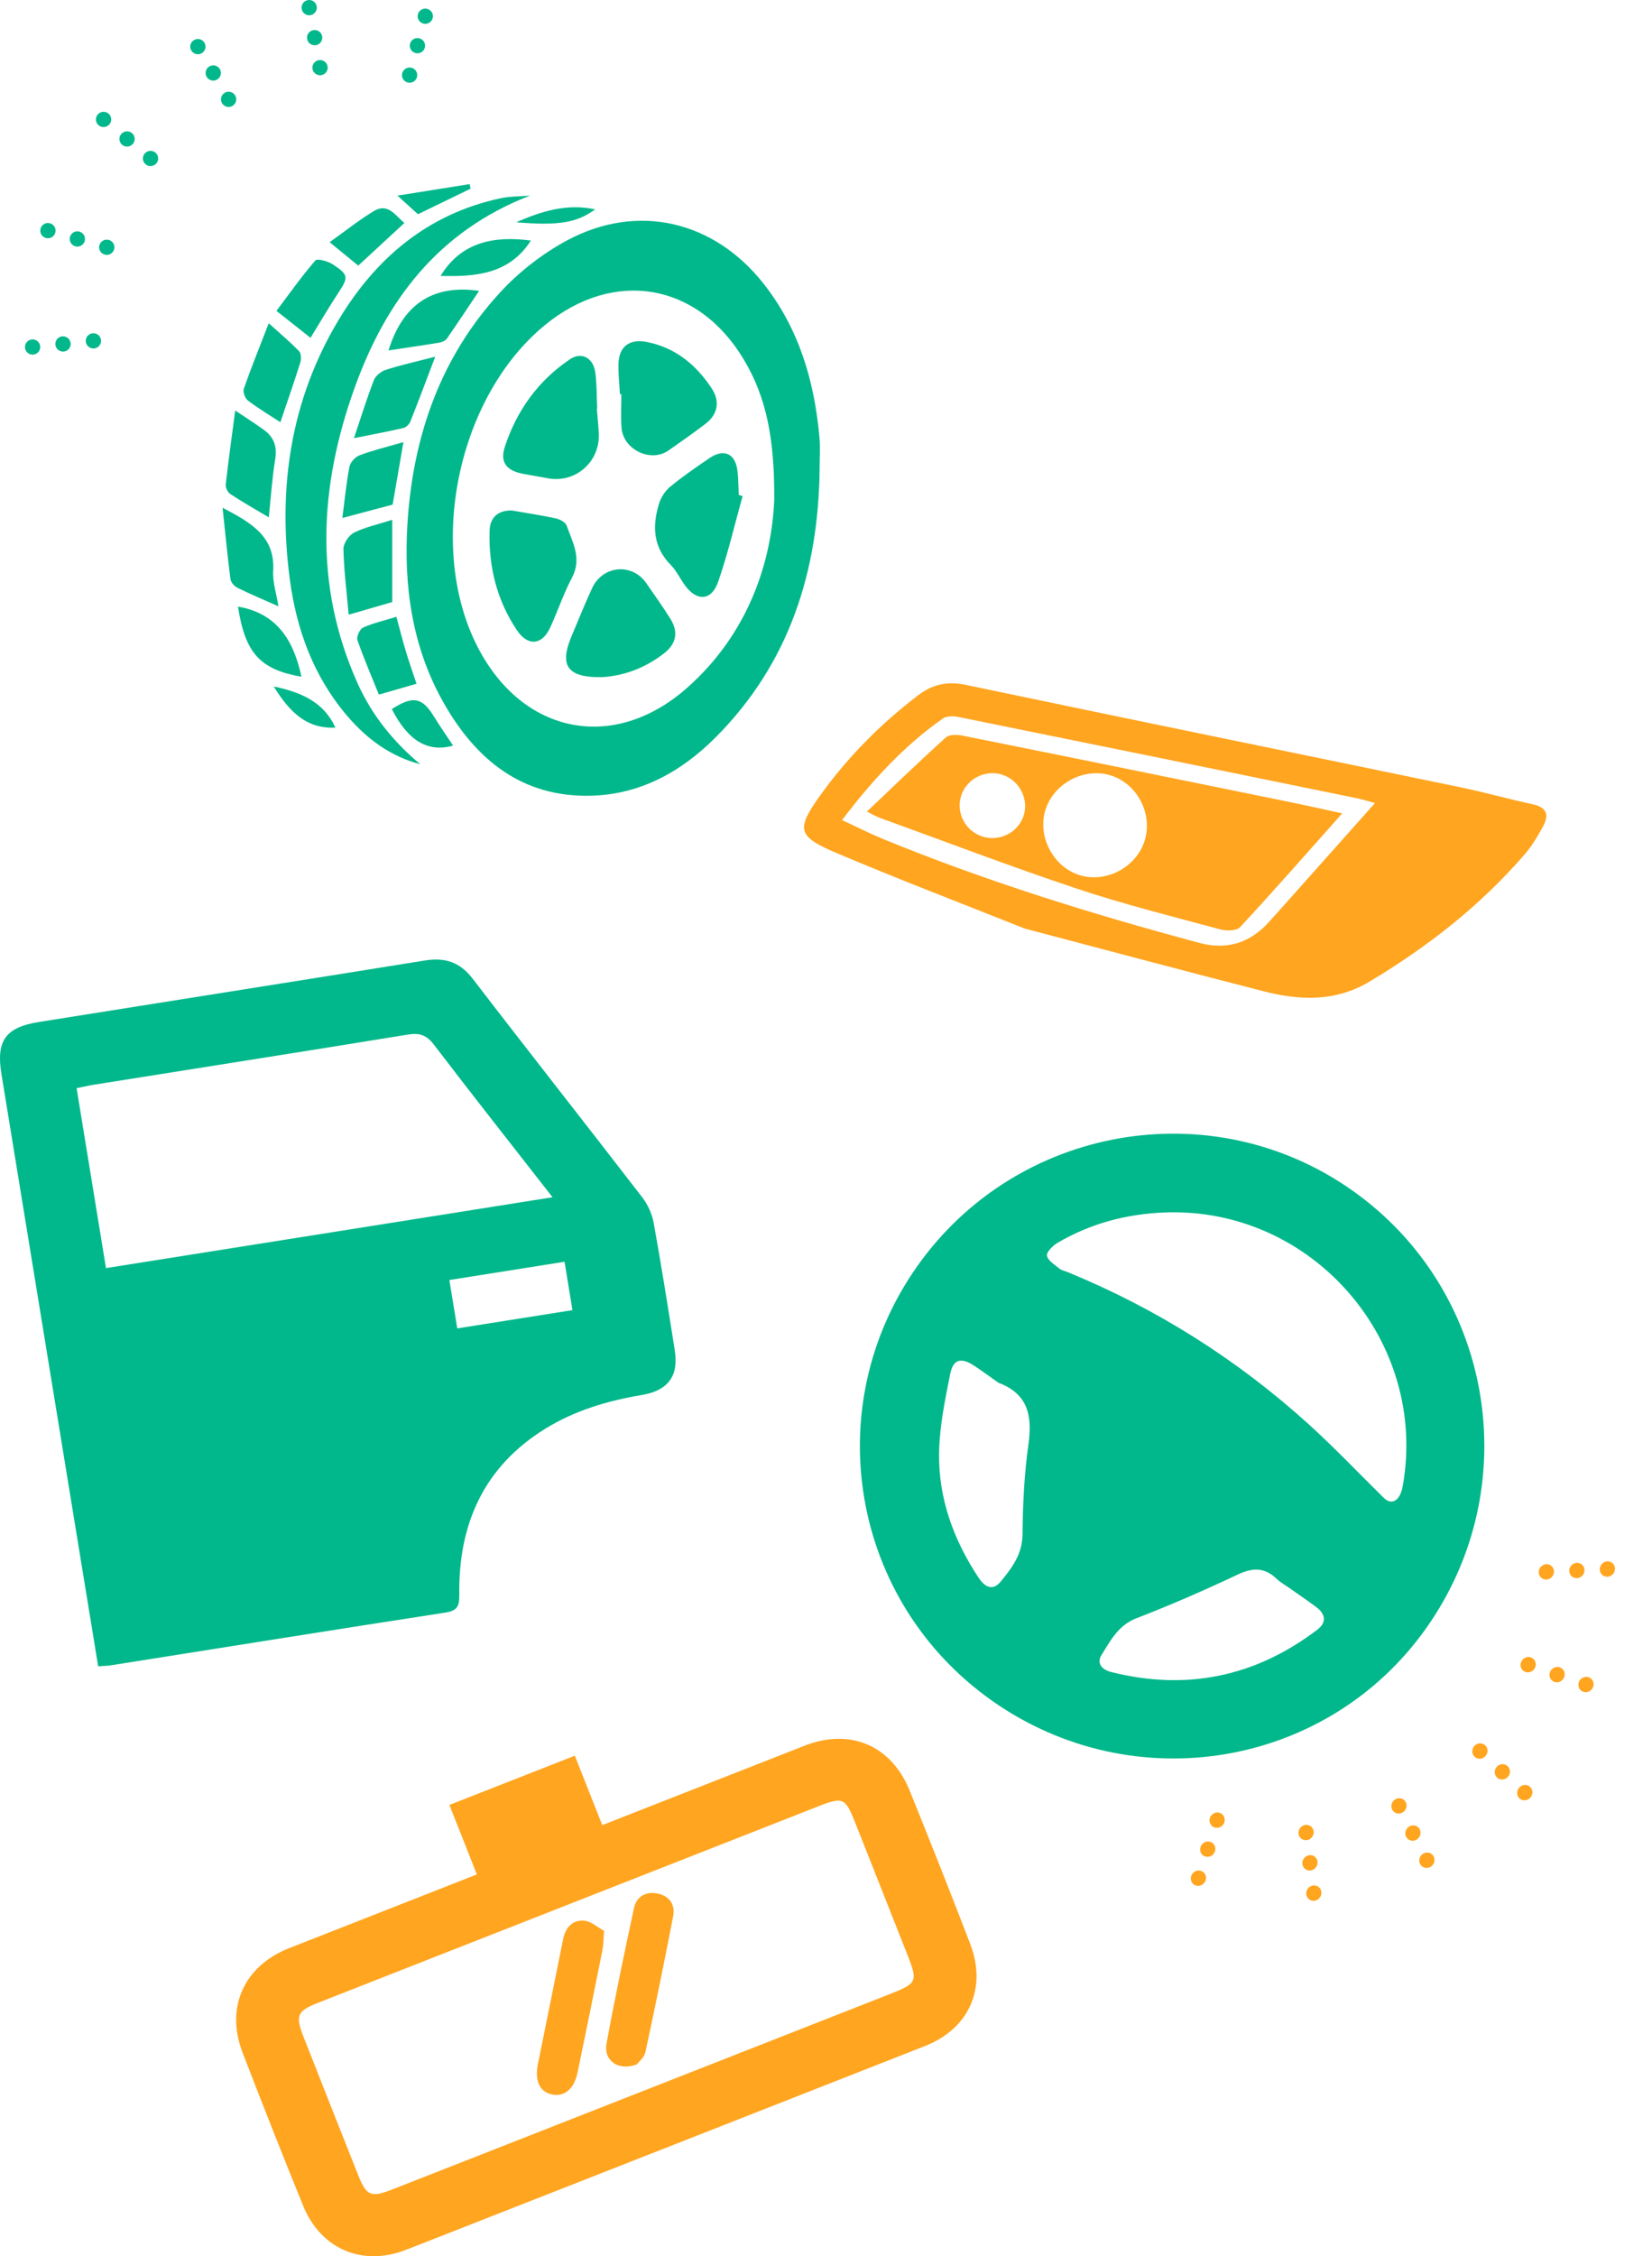
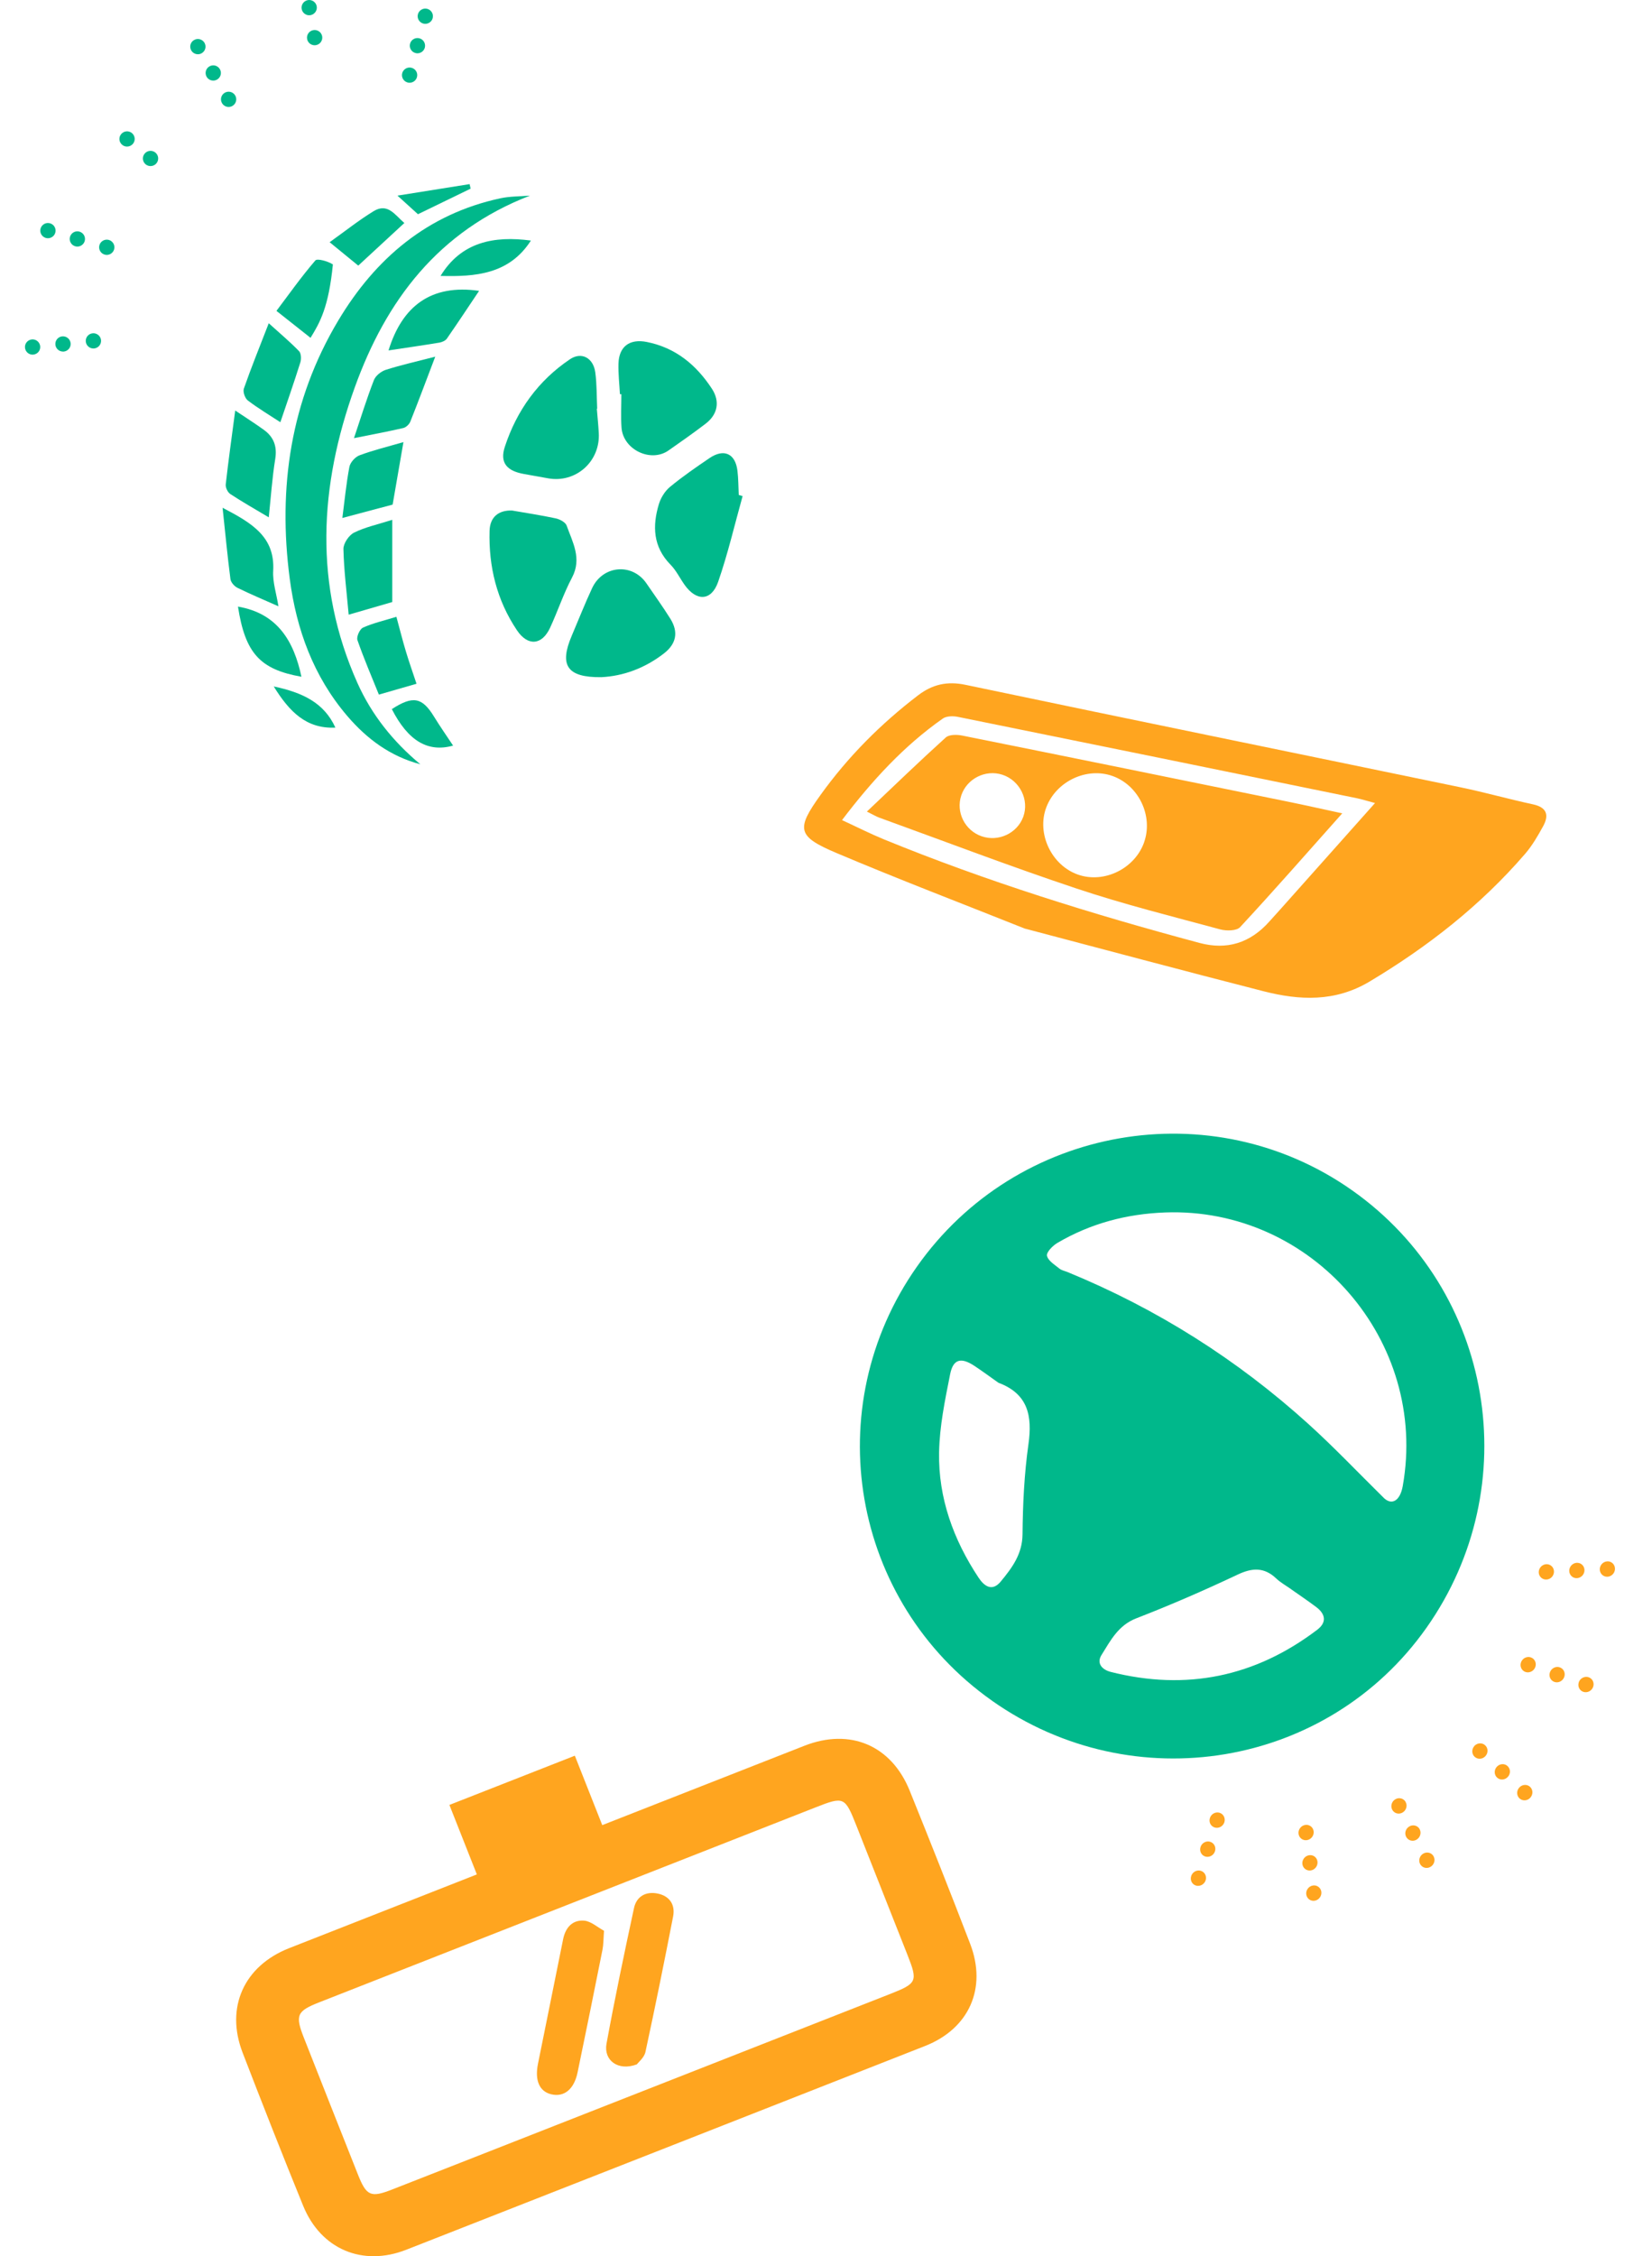
<svg xmlns="http://www.w3.org/2000/svg" width="211" height="288" viewBox="0 0 211 288" fill="none">
  <path d="M126.7 217.087C108.717 204.412 104.44 179.683 117.117 161.68C129.811 143.653 154.786 139.291 172.731 151.966C190.761 164.696 194.987 189.663 182.188 207.792C169.565 225.662 144.762 229.821 126.7 217.091V217.087ZM176.608 191.064C177.692 192.265 178.819 191.631 179.163 189.698C182.47 171.186 167.62 154.083 148.823 154.767C143.916 154.947 139.292 156.164 135.046 158.66C134.451 159.012 133.63 159.849 133.724 160.295C133.853 160.925 134.706 161.437 135.308 161.93C135.598 162.165 136.02 162.239 136.38 162.388C147.763 167.059 158.018 173.537 167.131 181.784C170.406 184.749 173.458 187.965 176.608 191.067V191.064ZM127.522 176.503C126.508 175.791 125.51 175.051 124.481 174.367C122.764 173.224 121.742 173.459 121.355 175.415C120.698 178.713 120.001 182.066 119.943 185.407C119.841 191.216 121.774 196.537 124.982 201.38C125.737 202.522 126.743 203.175 127.811 201.888C129.251 200.147 130.578 198.391 130.601 195.852C130.636 192.014 130.82 188.153 131.356 184.358C131.873 180.708 131.294 177.915 127.526 176.507L127.522 176.503ZM164.925 202.87C164.287 202.416 163.582 202.033 163.019 201.501C161.473 200.034 159.955 200.104 158.065 201C153.828 202.999 149.52 204.877 145.149 206.567C142.817 207.467 141.843 209.415 140.692 211.25C140.023 212.314 140.751 213.132 141.87 213.417C151.523 215.854 160.327 214.047 168.247 208.03C169.479 207.095 169.303 206.027 168.113 205.135C167.073 204.353 165.989 203.625 164.921 202.874L164.925 202.87Z" fill="#00B88B" />
-   <path d="M12.537 212.7L12.118 210.134C8.14 185.786 4.161 161.441 0.183 137.093C-0.509 132.865 0.694 131.141 4.937 130.46C21.383 127.829 37.838 125.251 54.28 122.603C56.862 122.186 58.757 122.824 60.387 124.947C67.55 134.276 74.842 143.513 82.023 152.829C82.746 153.762 83.287 154.969 83.495 156.124C84.477 161.533 85.327 166.967 86.191 172.398C86.702 175.619 85.332 177.503 82.001 178.063C77.622 178.797 73.423 180.038 69.643 182.374C61.748 187.257 58.563 194.576 58.66 203.492C58.673 204.834 58.563 205.58 56.941 205.832C42.658 208.033 28.384 210.325 14.109 212.582C13.691 212.647 13.259 212.643 12.541 212.695L12.537 212.7ZM13.537 161.871C32.631 158.841 51.469 155.855 70.573 152.825C65.391 146.187 60.36 139.815 55.43 133.36C54.501 132.144 53.62 131.814 52.117 132.057C38.733 134.237 25.335 136.338 11.937 138.469C11.237 138.582 10.541 138.751 9.783 138.907C11.052 146.665 12.285 154.214 13.537 161.871ZM72.106 161.059C67.03 161.867 62.224 162.627 57.395 163.391L58.404 169.568C63.418 168.773 68.224 168.009 73.115 167.237C72.767 165.114 72.445 163.152 72.106 161.059Z" fill="#00B88B" />
  <path d="M60.903 239.259C59.674 236.147 58.558 233.332 57.4 230.395C62.772 228.287 67.977 226.242 73.42 224.11L76.923 232.973L79.235 232.065C87.073 228.987 94.912 225.909 102.75 222.839C108.57 220.561 113.837 222.772 116.187 228.571C118.816 235.069 121.404 241.587 123.917 248.131C126.086 253.792 123.779 258.948 118.164 261.16C96.078 269.841 73.988 278.513 51.894 287.173C46.325 289.355 40.995 287.127 38.725 281.575C36.075 275.085 33.512 268.558 30.987 262.018C28.759 256.245 31.159 250.951 36.932 248.677C44.118 245.848 51.313 243.029 58.504 240.209L60.907 239.263L60.903 239.259ZM72.822 243.012C62.132 247.206 51.438 251.401 40.753 255.6C37.906 256.72 37.68 257.245 38.817 260.127C41.108 265.938 43.403 271.749 45.711 277.559C46.802 280.313 47.346 280.558 50.088 279.484C57.09 276.747 64.085 273.994 71.083 271.249C85.272 265.68 99.46 260.111 113.649 254.542C117.14 253.171 117.244 252.934 115.911 249.551C113.741 244.066 111.571 238.576 109.402 233.09C107.913 229.329 107.809 229.279 104.117 230.728C93.687 234.823 83.257 238.917 72.822 243.012Z" fill="#FFA51F" />
  <path d="M81.345 263.51C78.941 264.414 77.077 263.001 77.466 260.869C78.527 255.079 79.736 249.314 80.977 243.562C81.299 242.062 82.503 241.4 84 241.708C85.521 242.021 86.266 243.12 85.973 244.636C84.848 250.414 83.682 256.187 82.436 261.939C82.281 262.643 81.55 263.226 81.345 263.51Z" fill="#FFA51F" />
  <path d="M77.148 246.452C77.069 247.506 77.085 248.198 76.956 248.86C75.911 254.092 74.857 259.319 73.77 264.543C73.319 266.709 72.039 267.725 70.401 267.329C68.904 266.967 68.281 265.584 68.712 263.439C69.774 258.14 70.865 252.846 71.922 247.548C72.219 246.053 73.106 245.057 74.594 245.165C75.476 245.232 76.308 246.007 77.148 246.457V246.452Z" fill="#FFA51F" />
-   <path d="M104.684 59.92C104.528 72.939 100.822 84.669 91.415 94.109C87.025 98.513 81.742 101.447 75.377 101.575C66.692 101.754 60.861 97.019 56.761 89.887C52.653 82.74 51.536 74.888 52.044 66.799C52.743 55.686 56.261 45.574 63.915 37.286C66.332 34.668 69.328 32.345 72.471 30.664C81.461 25.863 91.204 28.178 97.542 36.228C102.072 41.983 104.028 48.687 104.665 55.85C104.786 57.196 104.68 58.566 104.68 59.923L104.684 59.92ZM98.889 63.74C98.936 55.998 97.882 50.71 95.004 45.901C89.142 36.092 78.411 34.256 69.582 41.512C58.448 50.659 54.446 69.826 61.002 82.58C66.735 93.727 78.391 96.093 87.775 87.786C95.605 80.856 98.565 71.713 98.893 63.74H98.889Z" fill="#00B88B" />
  <path d="M67.686 24.972C55.96 29.509 49.297 38.368 45.299 49.485C40.785 62.029 40.058 74.666 45.646 87.168C47.474 91.257 50.223 94.673 53.683 97.556C49.864 96.552 46.865 94.327 44.354 91.393C40.039 86.343 37.86 80.355 37.008 73.884C35.474 62.243 37.114 51.095 43.206 40.913C47.943 32.991 54.593 27.322 63.899 25.315C65.125 25.05 66.417 25.077 67.679 24.972H67.686Z" fill="#00B88B" />
  <path d="M44.535 78.463C44.278 75.584 43.93 72.837 43.864 70.086C43.848 69.378 44.555 68.324 45.215 67.993C46.617 67.293 48.206 66.958 50.1 66.355V76.849C48.526 77.304 46.703 77.833 44.535 78.463Z" fill="#00B88B" />
  <path d="M34.327 66.036C32.585 64.997 30.965 64.079 29.41 63.059C29.078 62.842 28.789 62.227 28.832 61.834C29.168 58.826 29.59 55.83 30.043 52.402C31.503 53.383 32.628 54.091 33.702 54.869C34.963 55.783 35.412 56.97 35.155 58.581C34.764 60.997 34.6 63.449 34.327 66.036Z" fill="#00B88B" />
  <path d="M55.594 45.52C54.396 48.667 53.431 51.258 52.404 53.827C52.267 54.169 51.857 54.554 51.51 54.636C49.526 55.095 47.519 55.465 45.211 55.928C46.074 53.36 46.831 50.904 47.757 48.519C47.976 47.955 48.686 47.395 49.288 47.204C51.236 46.586 53.24 46.138 55.598 45.527L55.594 45.52Z" fill="#00B88B" />
  <path d="M35.81 53.897C34.42 52.986 32.979 52.13 31.651 51.118C31.288 50.842 31.003 50.014 31.148 49.601C32.058 46.99 33.1 44.426 34.326 41.263C35.849 42.64 37.087 43.675 38.2 44.831C38.47 45.111 38.497 45.823 38.364 46.251C37.556 48.823 36.666 51.367 35.81 53.893V53.897Z" fill="#00B88B" />
  <path d="M28.43 64.818C32.245 66.795 35.139 68.553 34.893 72.876C34.811 74.312 35.306 75.782 35.564 77.393C33.709 76.569 31.995 75.853 30.331 75.035C29.933 74.841 29.488 74.335 29.433 73.923C29.062 71.071 28.789 68.207 28.43 64.822V64.818Z" fill="#00B88B" />
  <path d="M50.154 64.41C47.987 64.986 45.949 65.526 43.727 66.118C44.012 63.931 44.219 61.748 44.625 59.6C44.734 59.032 45.359 58.328 45.913 58.122C47.639 57.476 49.444 57.04 51.529 56.433C51.013 59.422 50.568 61.989 50.15 64.406L50.154 64.41Z" fill="#00B88B" />
  <path d="M49.625 44.73C51.374 39.049 55.077 36.248 61.192 37.127C59.86 39.111 58.493 41.185 57.076 43.224C56.892 43.489 56.467 43.675 56.127 43.734C53.964 44.092 51.796 44.403 49.625 44.73Z" fill="#00B88B" />
  <path d="M50.629 78.732C51.094 80.436 51.434 81.81 51.844 83.16C52.25 84.51 52.719 85.837 53.199 87.28C51.637 87.728 50.176 88.152 48.392 88.665C47.47 86.377 46.474 84.074 45.654 81.712C45.506 81.288 45.947 80.3 46.365 80.113C47.646 79.537 49.044 79.222 50.633 78.732H50.629Z" fill="#00B88B" />
-   <path d="M39.667 43.127C38.366 42.099 37.015 41.029 35.309 39.683C36.921 37.543 38.503 35.306 40.28 33.244C40.522 32.964 41.892 33.345 42.517 33.754C44.548 35.084 44.517 35.403 43.212 37.38C41.974 39.259 40.838 41.209 39.663 43.123L39.667 43.127Z" fill="#00B88B" />
+   <path d="M39.667 43.127C38.366 42.099 37.015 41.029 35.309 39.683C36.921 37.543 38.503 35.306 40.28 33.244C40.522 32.964 41.892 33.345 42.517 33.754C41.974 39.259 40.838 41.209 39.663 43.123L39.667 43.127Z" fill="#00B88B" />
  <path d="M30.395 77.432C35.444 78.292 37.533 81.845 38.501 86.385C33.202 85.455 31.316 83.374 30.395 77.432Z" fill="#00B88B" />
  <path d="M51.645 28.466C49.545 30.408 47.655 32.155 45.757 33.905C44.605 32.964 43.472 32.038 42.102 30.917C44.035 29.54 45.804 28.128 47.721 26.956C49.537 25.848 50.462 27.466 51.645 28.466Z" fill="#00B88B" />
  <path d="M67.809 30.707C65.029 35.038 60.678 35.337 56.27 35.22C58.909 30.89 63.076 30.077 67.809 30.707Z" fill="#00B88B" />
  <path d="M57.873 95.174C54.631 96.089 52.101 94.54 50.047 90.517C52.741 88.77 53.917 88.996 55.436 91.478C56.201 92.723 57.041 93.922 57.873 95.178V95.174Z" fill="#00B88B" />
  <path d="M34.961 87.623C38.62 88.397 41.389 89.689 42.837 92.879C39.116 93.054 36.96 90.844 34.961 87.623Z" fill="#00B88B" />
  <path d="M53.382 27.345C52.699 26.727 51.996 26.089 50.766 24.972C54.175 24.427 57.076 23.964 59.978 23.501C60.021 23.696 60.064 23.89 60.11 24.081C57.889 25.159 55.663 26.236 53.382 27.345Z" fill="#00B88B" />
-   <path d="M65.926 28.373C69.124 26.98 72.397 25.937 76.013 26.727C73.705 28.419 71.35 28.836 65.926 28.373Z" fill="#00B88B" />
  <path d="M65.431 65.172C67.169 65.476 69.094 65.764 70.992 66.172C71.508 66.285 72.219 66.663 72.371 67.083C73.132 69.219 74.351 71.285 73.062 73.725C71.976 75.775 71.242 78.008 70.266 80.117C69.219 82.382 67.411 82.518 66.021 80.444C63.448 76.608 62.401 72.324 62.53 67.752C62.581 66.032 63.647 65.098 65.431 65.168V65.172Z" fill="#00B88B" />
  <path d="M94.848 63.324C93.829 66.978 92.969 70.686 91.728 74.261C90.865 76.748 88.943 76.802 87.416 74.623C86.819 73.775 86.354 72.802 85.636 72.075C83.402 69.799 83.312 67.137 84.156 64.344C84.402 63.534 84.933 62.678 85.581 62.145C87.182 60.826 88.9 59.643 90.619 58.476C92.454 57.227 93.918 57.889 94.188 60.075C94.313 61.102 94.305 62.141 94.356 63.176C94.52 63.227 94.68 63.278 94.844 63.328L94.848 63.324Z" fill="#00B88B" />
  <path d="M76.228 52.169C76.314 53.2 76.419 54.231 76.478 55.262C76.689 58.912 73.541 61.706 69.98 61.052C68.96 60.865 67.937 60.686 66.914 60.503C64.716 60.11 63.814 59.052 64.481 57.025C65.996 52.418 68.726 48.597 72.795 45.858C74.26 44.87 75.771 45.663 76.029 47.519C76.24 49.052 76.201 50.617 76.275 52.169C76.259 52.169 76.247 52.169 76.232 52.169H76.228Z" fill="#00B88B" />
  <path d="M76.793 86.44C72.427 86.486 71.403 84.938 73.032 81.136C73.895 79.117 74.695 77.07 75.625 75.078C76.996 72.137 80.768 71.829 82.572 74.475C83.595 75.973 84.657 77.44 85.618 78.977C86.68 80.673 86.387 82.179 84.802 83.409C82.377 85.288 79.62 86.303 76.796 86.44H76.793Z" fill="#00B88B" />
  <path d="M79.18 50.321C79.11 49.029 78.961 47.734 78.993 46.442C79.047 44.224 80.422 43.216 82.612 43.652C86.291 44.384 88.927 46.574 90.919 49.609C91.985 51.236 91.676 52.893 90.134 54.076C88.591 55.263 86.986 56.375 85.393 57.496C83.124 59.095 79.59 57.406 79.383 54.589C79.278 53.173 79.364 51.745 79.364 50.321C79.301 50.321 79.243 50.321 79.18 50.321Z" fill="#00B88B" />
  <path d="M130.834 118.509C122.752 115.286 114.729 112.226 106.824 108.879C101.809 106.754 101.661 105.842 104.8 101.476C108.299 96.609 112.486 92.399 117.256 88.76C119.079 87.368 120.959 86.922 123.317 87.416C144.37 91.833 165.449 96.128 186.515 100.492C189.628 101.136 192.693 102.003 195.801 102.674C197.571 103.057 197.872 104.043 197.099 105.458C196.421 106.695 195.699 107.944 194.779 109.008C189.104 115.576 182.37 120.846 174.921 125.297C170.521 127.924 165.988 127.706 161.376 126.528C151.156 123.918 140.969 121.183 130.838 118.517L130.834 118.509ZM175.622 102.508C174.571 102.226 173.931 102.021 173.282 101.888C156.306 98.417 139.33 94.942 122.349 91.507C121.737 91.383 120.886 91.391 120.415 91.724C115.451 95.211 111.408 99.606 107.545 104.684C109.507 105.589 111.177 106.438 112.906 107.145C126.019 112.514 139.525 116.699 153.203 120.362C156.699 121.298 159.677 120.384 162.136 117.62C162.631 117.064 163.138 116.516 163.633 115.96C167.541 111.577 171.449 107.19 175.622 102.508Z" fill="#FFA51F" />
  <path d="M171.438 103.82C166.994 108.808 162.759 113.639 158.391 118.348C157.946 118.831 156.64 118.847 155.857 118.636C149.713 116.976 143.527 115.433 137.502 113.42C129.033 110.596 120.686 107.406 112.292 104.367C111.928 104.234 111.589 104.027 110.723 103.596C114.204 100.298 117.45 97.163 120.794 94.14C121.225 93.75 122.222 93.755 122.892 93.892C136.699 96.662 150.493 99.473 164.292 102.288C166.601 102.757 168.898 103.275 171.442 103.824L171.438 103.82ZM146.131 107.51C147.31 104.168 145.456 100.266 142.118 99.063C138.812 97.873 134.893 99.725 133.633 103.069C132.373 106.414 134.31 110.484 137.722 111.655C141.044 112.796 144.948 110.875 146.135 107.51L146.131 107.51ZM125.38 106.749C127.519 107.493 129.925 106.37 130.694 104.264C131.484 102.102 130.249 99.611 128.02 98.891C125.872 98.195 123.502 99.388 122.781 101.522C122.06 103.657 123.225 106.001 125.376 106.749L125.38 106.749Z" fill="#FFA51F" />
  <path d="M15.479 17.115C15.131 17.528 15.186 18.139 15.603 18.485C15.783 18.637 16.006 18.71 16.224 18.71C16.506 18.71 16.783 18.59 16.978 18.36C17.322 17.948 17.267 17.333 16.853 16.991C16.439 16.645 15.822 16.703 15.479 17.115Z" fill="#00B88B" />
-   <path d="M13.978 15.87C14.322 15.457 14.267 14.843 13.853 14.496C13.44 14.154 12.822 14.209 12.479 14.621C12.131 15.037 12.186 15.648 12.6 15.995C12.783 16.146 13.006 16.22 13.225 16.22C13.506 16.22 13.783 16.099 13.978 15.87Z" fill="#00B88B" />
  <path d="M19.978 20.85C20.322 20.438 20.267 19.827 19.853 19.481C19.439 19.138 18.823 19.193 18.479 19.605C18.131 20.018 18.186 20.632 18.6 20.975C18.783 21.127 19.006 21.2 19.229 21.2C19.506 21.2 19.783 21.084 19.978 20.85Z" fill="#00B88B" />
  <path d="M10.819 30.768C10.967 30.251 10.662 29.714 10.147 29.566C9.628 29.418 9.089 29.718 8.94 30.235C8.792 30.753 9.093 31.29 9.612 31.438C9.702 31.461 9.792 31.477 9.881 31.477C10.303 31.477 10.697 31.196 10.819 30.768Z" fill="#00B88B" />
  <path d="M7.06 29.706C7.209 29.189 6.908 28.648 6.389 28.504C5.869 28.356 5.331 28.656 5.182 29.173C5.034 29.691 5.338 30.227 5.854 30.375C5.944 30.399 6.033 30.41 6.123 30.41C6.549 30.41 6.939 30.134 7.06 29.706Z" fill="#00B88B" />
  <path d="M13.635 32.538C14.061 32.538 14.455 32.258 14.576 31.83C14.725 31.313 14.42 30.776 13.905 30.628C13.385 30.484 12.846 30.784 12.698 31.297C12.55 31.815 12.85 32.356 13.37 32.5C13.46 32.527 13.549 32.538 13.635 32.538Z" fill="#00B88B" />
  <path d="M7.95 42.935C7.411 42.989 7.021 43.468 7.075 44.001C7.126 44.503 7.552 44.877 8.048 44.877C8.079 44.877 8.114 44.877 8.145 44.877C8.684 44.822 9.075 44.343 9.02 43.81C8.965 43.277 8.485 42.884 7.95 42.939V42.935Z" fill="#00B88B" />
  <path d="M11.833 42.546C11.294 42.596 10.904 43.075 10.958 43.608C11.009 44.11 11.435 44.483 11.927 44.483C11.962 44.483 11.993 44.483 12.028 44.48C12.563 44.425 12.958 43.95 12.903 43.413C12.848 42.88 12.368 42.491 11.833 42.546Z" fill="#00B88B" />
  <path d="M4.064 43.328C3.529 43.383 3.135 43.861 3.193 44.394C3.244 44.896 3.666 45.27 4.162 45.27C4.193 45.27 4.228 45.27 4.259 45.262C4.798 45.211 5.189 44.733 5.134 44.2C5.079 43.663 4.599 43.274 4.064 43.328Z" fill="#00B88B" />
  <path d="M24.783 5.112C24.314 5.38 24.158 5.976 24.431 6.443C24.611 6.75 24.939 6.925 25.275 6.925C25.443 6.925 25.611 6.882 25.763 6.793C26.232 6.524 26.388 5.929 26.118 5.462C25.845 4.999 25.247 4.84 24.783 5.112Z" fill="#00B88B" />
  <path d="M29.2 13.652C29.368 13.652 29.536 13.61 29.688 13.52C30.157 13.252 30.313 12.656 30.043 12.189C29.774 11.726 29.176 11.567 28.708 11.839C28.243 12.108 28.083 12.703 28.356 13.166C28.536 13.477 28.864 13.652 29.2 13.652Z" fill="#00B88B" />
  <path d="M26.393 9.804C26.573 10.116 26.901 10.287 27.237 10.287C27.405 10.287 27.573 10.244 27.729 10.155C28.194 9.886 28.354 9.291 28.081 8.828C27.811 8.361 27.213 8.205 26.749 8.474C26.28 8.746 26.124 9.341 26.393 9.804Z" fill="#00B88B" />
  <path d="M39.32 0.015C38.788 0.112 38.437 0.618 38.531 1.147C38.617 1.618 39.027 1.949 39.491 1.949C39.55 1.949 39.605 1.941 39.663 1.933C40.194 1.836 40.546 1.33 40.452 0.805C40.358 0.276 39.851 -0.078 39.32 0.015Z" fill="#00B88B" />
  <path d="M40.012 3.847C39.485 3.941 39.13 4.447 39.227 4.976C39.309 5.447 39.719 5.777 40.184 5.777C40.242 5.777 40.301 5.769 40.36 5.762C40.891 5.664 41.242 5.162 41.148 4.633C41.051 4.104 40.543 3.75 40.012 3.847Z" fill="#00B88B" />
-   <path d="M39.917 8.804C40.003 9.275 40.413 9.606 40.878 9.606C40.937 9.606 40.995 9.606 41.05 9.59C41.581 9.497 41.936 8.991 41.839 8.462C41.745 7.933 41.237 7.583 40.706 7.676C40.175 7.773 39.824 8.275 39.917 8.804Z" fill="#00B88B" />
  <path d="M54.071 3.011C54.153 3.031 54.239 3.042 54.321 3.042C54.751 3.042 55.149 2.754 55.262 2.319C55.403 1.801 55.09 1.268 54.571 1.128C54.048 0.992 53.517 1.303 53.376 1.821C53.239 2.338 53.548 2.871 54.071 3.011Z" fill="#00B88B" />
  <path d="M53.065 6.769C53.151 6.793 53.233 6.804 53.315 6.804C53.748 6.804 54.142 6.517 54.26 6.081C54.396 5.559 54.088 5.026 53.569 4.89C53.045 4.754 52.51 5.061 52.373 5.579C52.233 6.1 52.545 6.633 53.065 6.769Z" fill="#00B88B" />
  <path d="M52.067 10.532C52.149 10.555 52.235 10.563 52.317 10.563C52.747 10.563 53.145 10.275 53.258 9.839C53.399 9.322 53.087 8.789 52.567 8.652C52.048 8.512 51.513 8.824 51.372 9.341C51.236 9.859 51.544 10.392 52.067 10.532Z" fill="#00B88B" />
  <path d="M192.588 226.818C192.961 226.411 192.943 225.793 192.549 225.434C192.38 225.274 192.163 225.198 191.946 225.19C191.667 225.183 191.383 225.297 191.177 225.524C190.809 225.929 190.824 226.554 191.213 226.906C191.602 227.268 192.221 227.224 192.585 226.816L192.588 226.818Z" fill="#FFA51F" />
  <path d="M194.045 228.178C193.675 228.587 193.692 229.208 194.082 229.566C194.473 229.924 195.09 229.883 195.456 229.473C195.828 229.06 195.813 228.444 195.424 228.083C195.25 227.925 195.035 227.845 194.816 227.841C194.537 227.834 194.253 227.948 194.047 228.175L194.045 228.178Z" fill="#FFA51F" />
  <path d="M188.313 222.872C187.943 223.28 187.958 223.897 188.352 224.256C188.739 224.612 189.36 224.573 189.724 224.166C190.097 223.759 190.081 223.138 189.69 222.78C189.516 222.622 189.301 222.542 189.079 222.536C188.805 222.527 188.518 222.64 188.309 222.87L188.313 222.872Z" fill="#FFA51F" />
  <path d="M197.963 213.47C197.782 213.99 198.049 214.538 198.553 214.7C199.061 214.863 199.615 214.572 199.794 214.056C199.976 213.536 199.709 212.988 199.204 212.827C199.118 212.8 199.03 212.783 198.938 212.781C198.52 212.77 198.108 213.045 197.961 213.474L197.963 213.47Z" fill="#FFA51F" />
  <path d="M201.653 214.735C201.472 215.254 201.737 215.806 202.243 215.964C202.751 216.127 203.305 215.836 203.484 215.32C203.664 214.804 203.399 214.252 202.894 214.091C202.807 214.065 202.718 214.051 202.626 214.049C202.202 214.039 201.798 214.309 201.648 214.736L201.653 214.735Z" fill="#FFA51F" />
  <path d="M195.248 211.511C194.824 211.5 194.414 211.772 194.267 212.201C194.086 212.721 194.356 213.271 194.857 213.43C195.364 213.588 195.921 213.299 196.098 212.786C196.28 212.267 196.015 211.715 195.508 211.557C195.42 211.526 195.331 211.512 195.248 211.511Z" fill="#FFA51F" />
  <path d="M201.438 201.448C201.976 201.405 202.396 200.933 202.375 200.395C202.356 199.886 201.959 199.502 201.466 199.489C201.434 199.489 201.4 199.488 201.368 199.489C200.829 199.532 200.41 200.004 200.43 200.542C200.451 201.079 200.904 201.49 201.438 201.448Z" fill="#FFA51F" />
  <path d="M197.544 201.624C198.084 201.586 198.5 201.112 198.479 200.575C198.46 200.065 198.063 199.681 197.575 199.667C197.54 199.665 197.509 199.666 197.472 199.668C196.939 199.71 196.516 200.18 196.534 200.721C196.555 201.259 197.007 201.664 197.544 201.624Z" fill="#FFA51F" />
  <path d="M205.335 201.267C205.869 201.225 206.294 200.752 206.27 200.212C206.25 199.703 205.855 199.315 205.362 199.302C205.331 199.303 205.294 199.305 205.266 199.308C204.726 199.346 204.309 199.82 204.33 200.357C204.352 200.9 204.804 201.305 205.337 201.264L205.335 201.267Z" fill="#FFA51F" />
  <path d="M182.682 238.313C183.164 238.055 183.359 237.457 183.117 236.981C182.957 236.668 182.644 236.482 182.308 236.475C182.141 236.472 181.973 236.51 181.813 236.594C181.332 236.852 181.136 237.45 181.376 237.929C181.619 238.404 182.201 238.577 182.68 238.317L182.682 238.313Z" fill="#FFA51F" />
  <path d="M178.743 229.537C178.577 229.534 178.409 229.572 178.249 229.656C177.767 229.914 177.571 230.512 177.812 230.991C178.052 231.465 178.635 231.643 179.115 231.379C179.594 231.119 179.793 230.522 179.548 230.051C179.391 229.733 179.075 229.546 178.741 229.54L178.743 229.537Z" fill="#FFA51F" />
  <path d="M181.333 233.512C181.176 233.195 180.861 233.013 180.524 233.006C180.357 233.003 180.186 233.039 180.028 233.128C179.549 233.388 179.35 233.985 179.595 234.457C179.832 234.933 180.418 235.108 180.896 234.848C181.38 234.586 181.573 233.986 181.333 233.512Z" fill="#FFA51F" />
  <path d="M167.911 242.623C168.446 242.541 168.826 242.038 168.768 241.502C168.712 241.027 168.327 240.682 167.865 240.668C167.808 240.668 167.752 240.673 167.694 240.681C167.159 240.764 166.779 241.267 166.838 241.799C166.899 242.336 167.381 242.704 167.914 242.625L167.911 242.623Z" fill="#FFA51F" />
  <path d="M167.421 238.757C167.951 238.676 168.334 238.175 168.274 237.637C168.222 237.16 167.838 236.815 167.374 236.805C167.317 236.805 167.257 236.808 167.199 236.816C166.668 236.901 166.286 237.399 166.344 237.934C166.405 238.471 166.89 238.841 167.421 238.757Z" fill="#FFA51F" />
  <path d="M167.785 233.771C167.73 233.292 167.343 232.95 166.882 232.937C166.825 232.937 166.765 232.94 166.71 232.95C166.178 233.029 165.792 233.534 165.855 234.067C165.916 234.605 166.394 234.971 166.929 234.889C167.464 234.806 167.846 234.308 167.785 233.771Z" fill="#FFA51F" />
  <path d="M153.374 238.803C153.294 238.78 153.208 238.768 153.127 238.764C152.7 238.751 152.284 239.033 152.145 239.472C151.973 239.992 152.25 240.537 152.755 240.689C153.266 240.84 153.817 240.538 153.988 240.022C154.155 239.504 153.883 238.957 153.374 238.803Z" fill="#FFA51F" />
  <path d="M154.567 235.101C154.484 235.076 154.403 235.063 154.322 235.058C153.889 235.047 153.479 235.328 153.337 235.764C153.167 236.286 153.44 236.833 153.947 236.982C154.457 237.133 155.01 236.836 155.177 236.318C155.352 235.795 155.074 235.25 154.567 235.101Z" fill="#FFA51F" />
  <path d="M155.765 231.394C155.687 231.369 155.599 231.36 155.517 231.355C155.091 231.343 154.675 231.625 154.536 232.063C154.363 232.583 154.641 233.129 155.148 233.277C155.656 233.432 156.208 233.13 156.378 232.614C156.546 232.095 156.273 231.549 155.765 231.394Z" fill="#FFA51F" />
</svg>